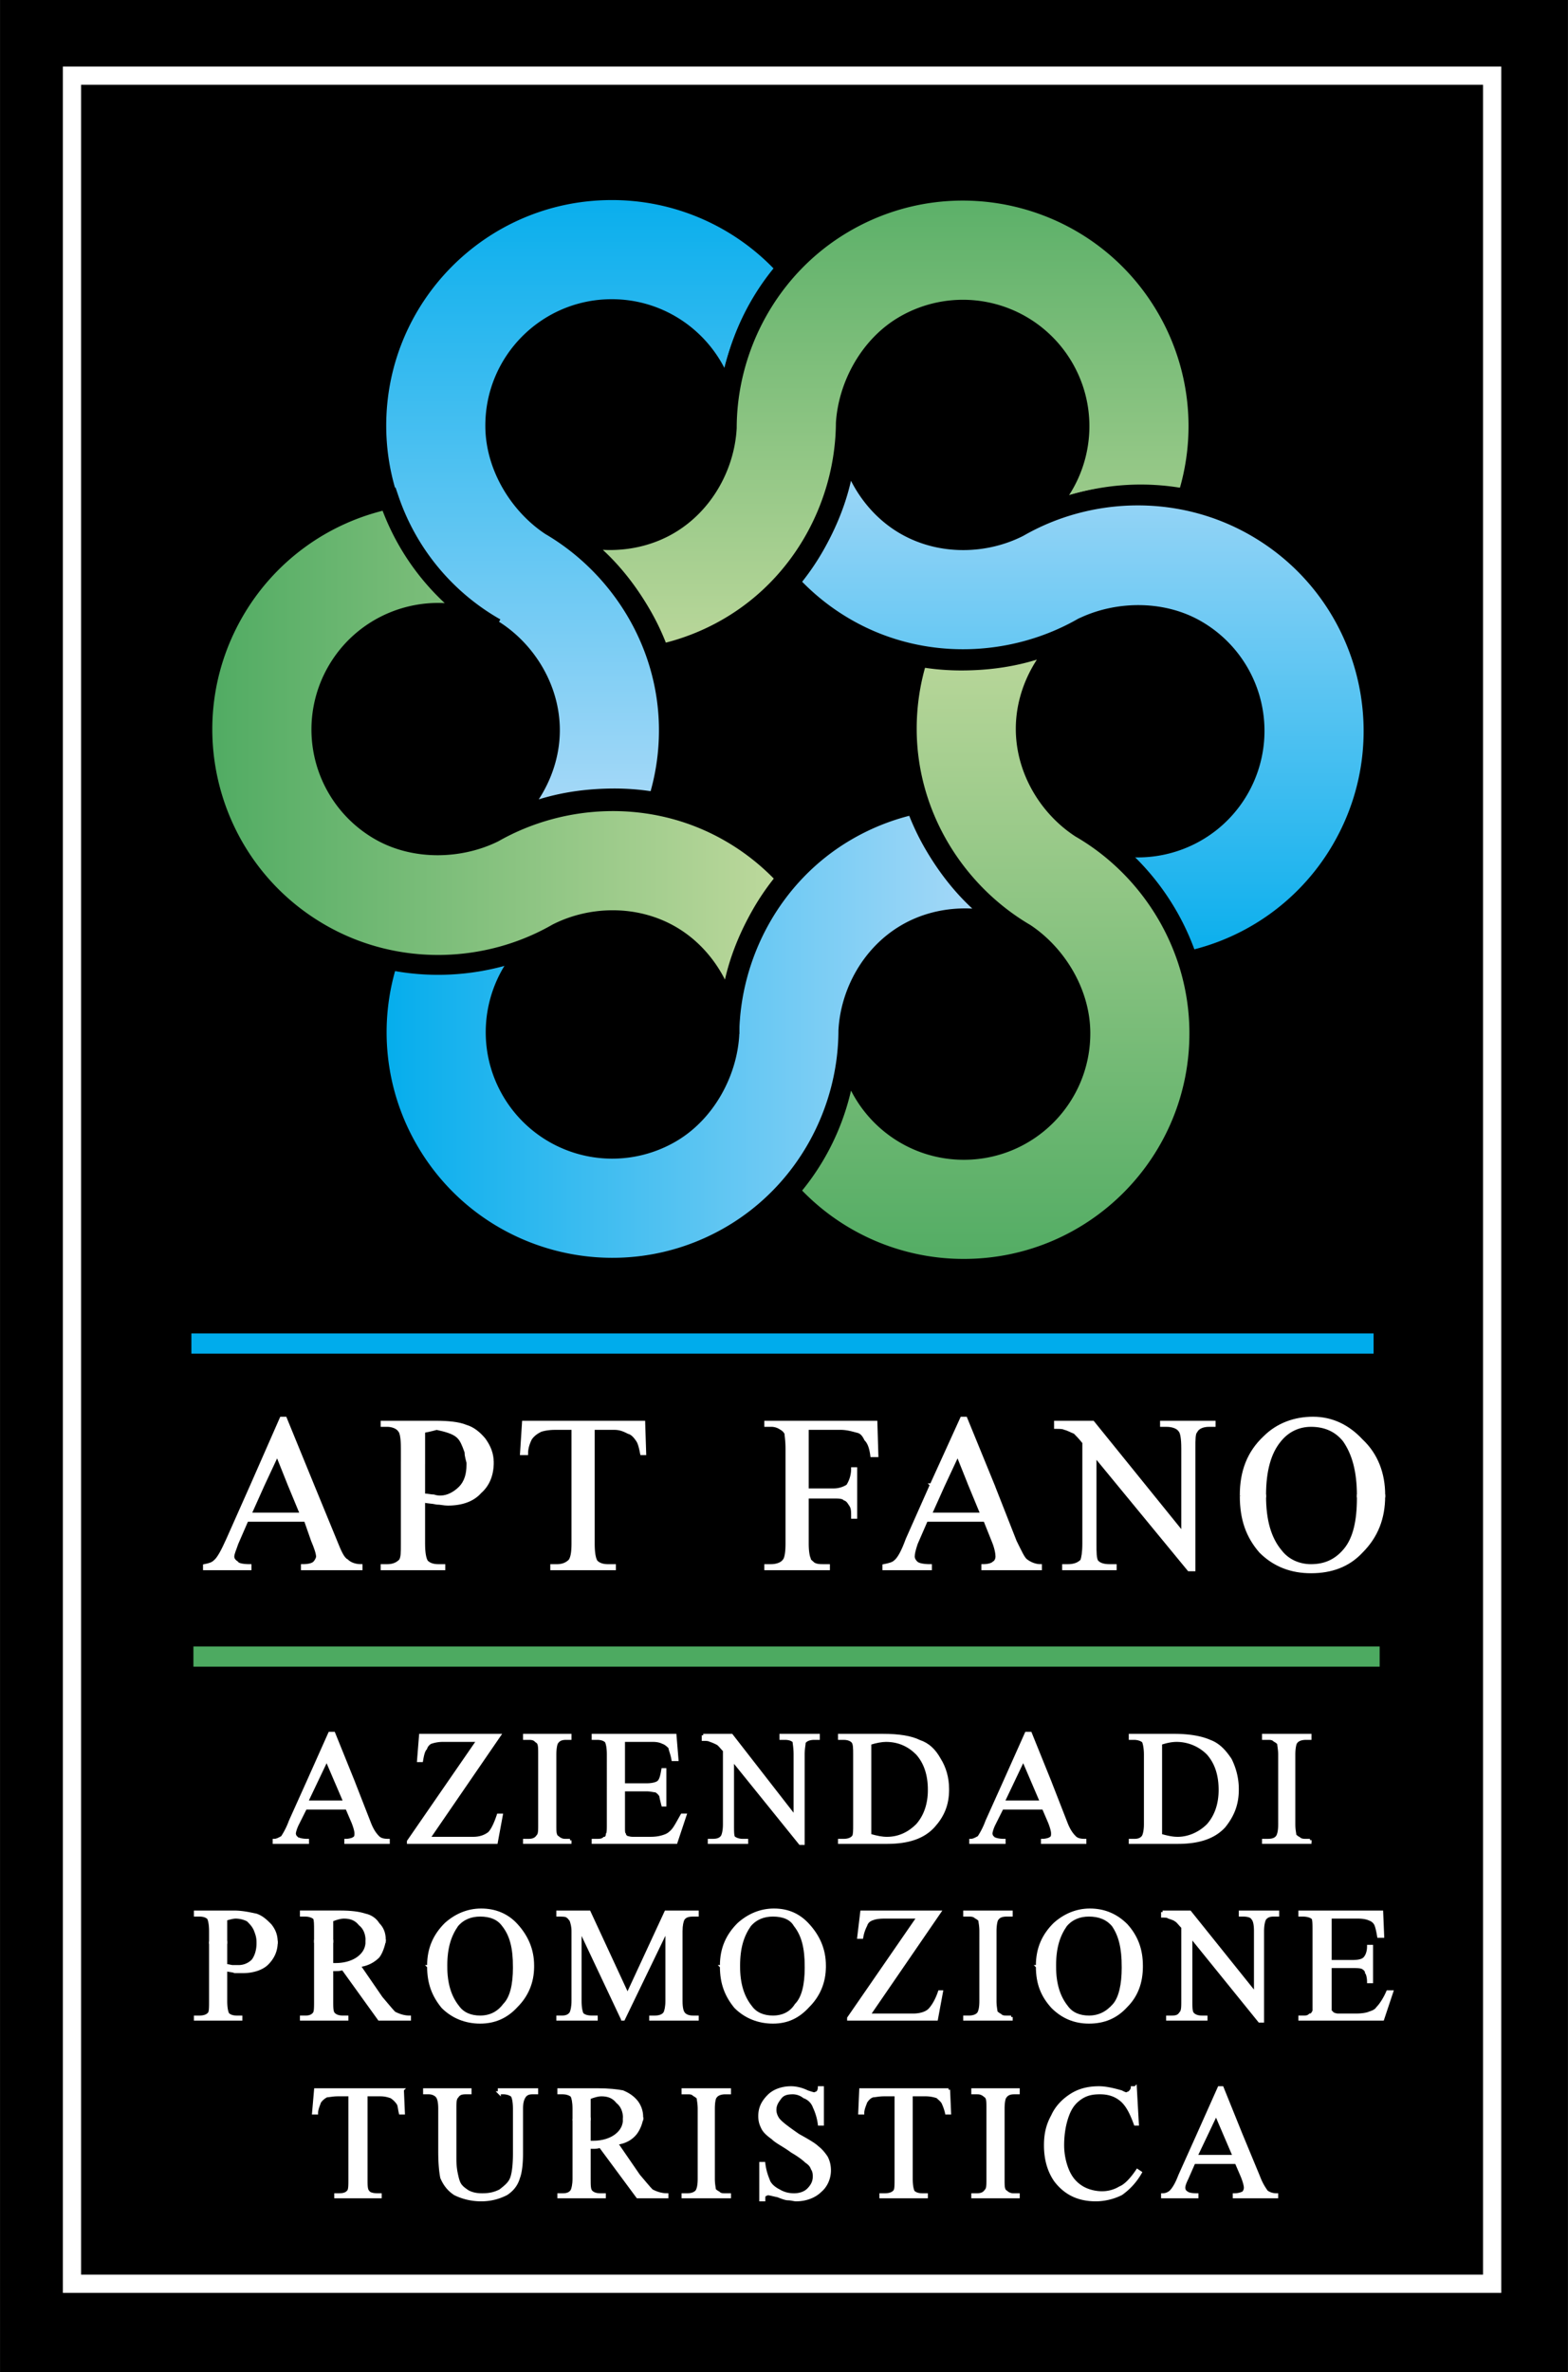
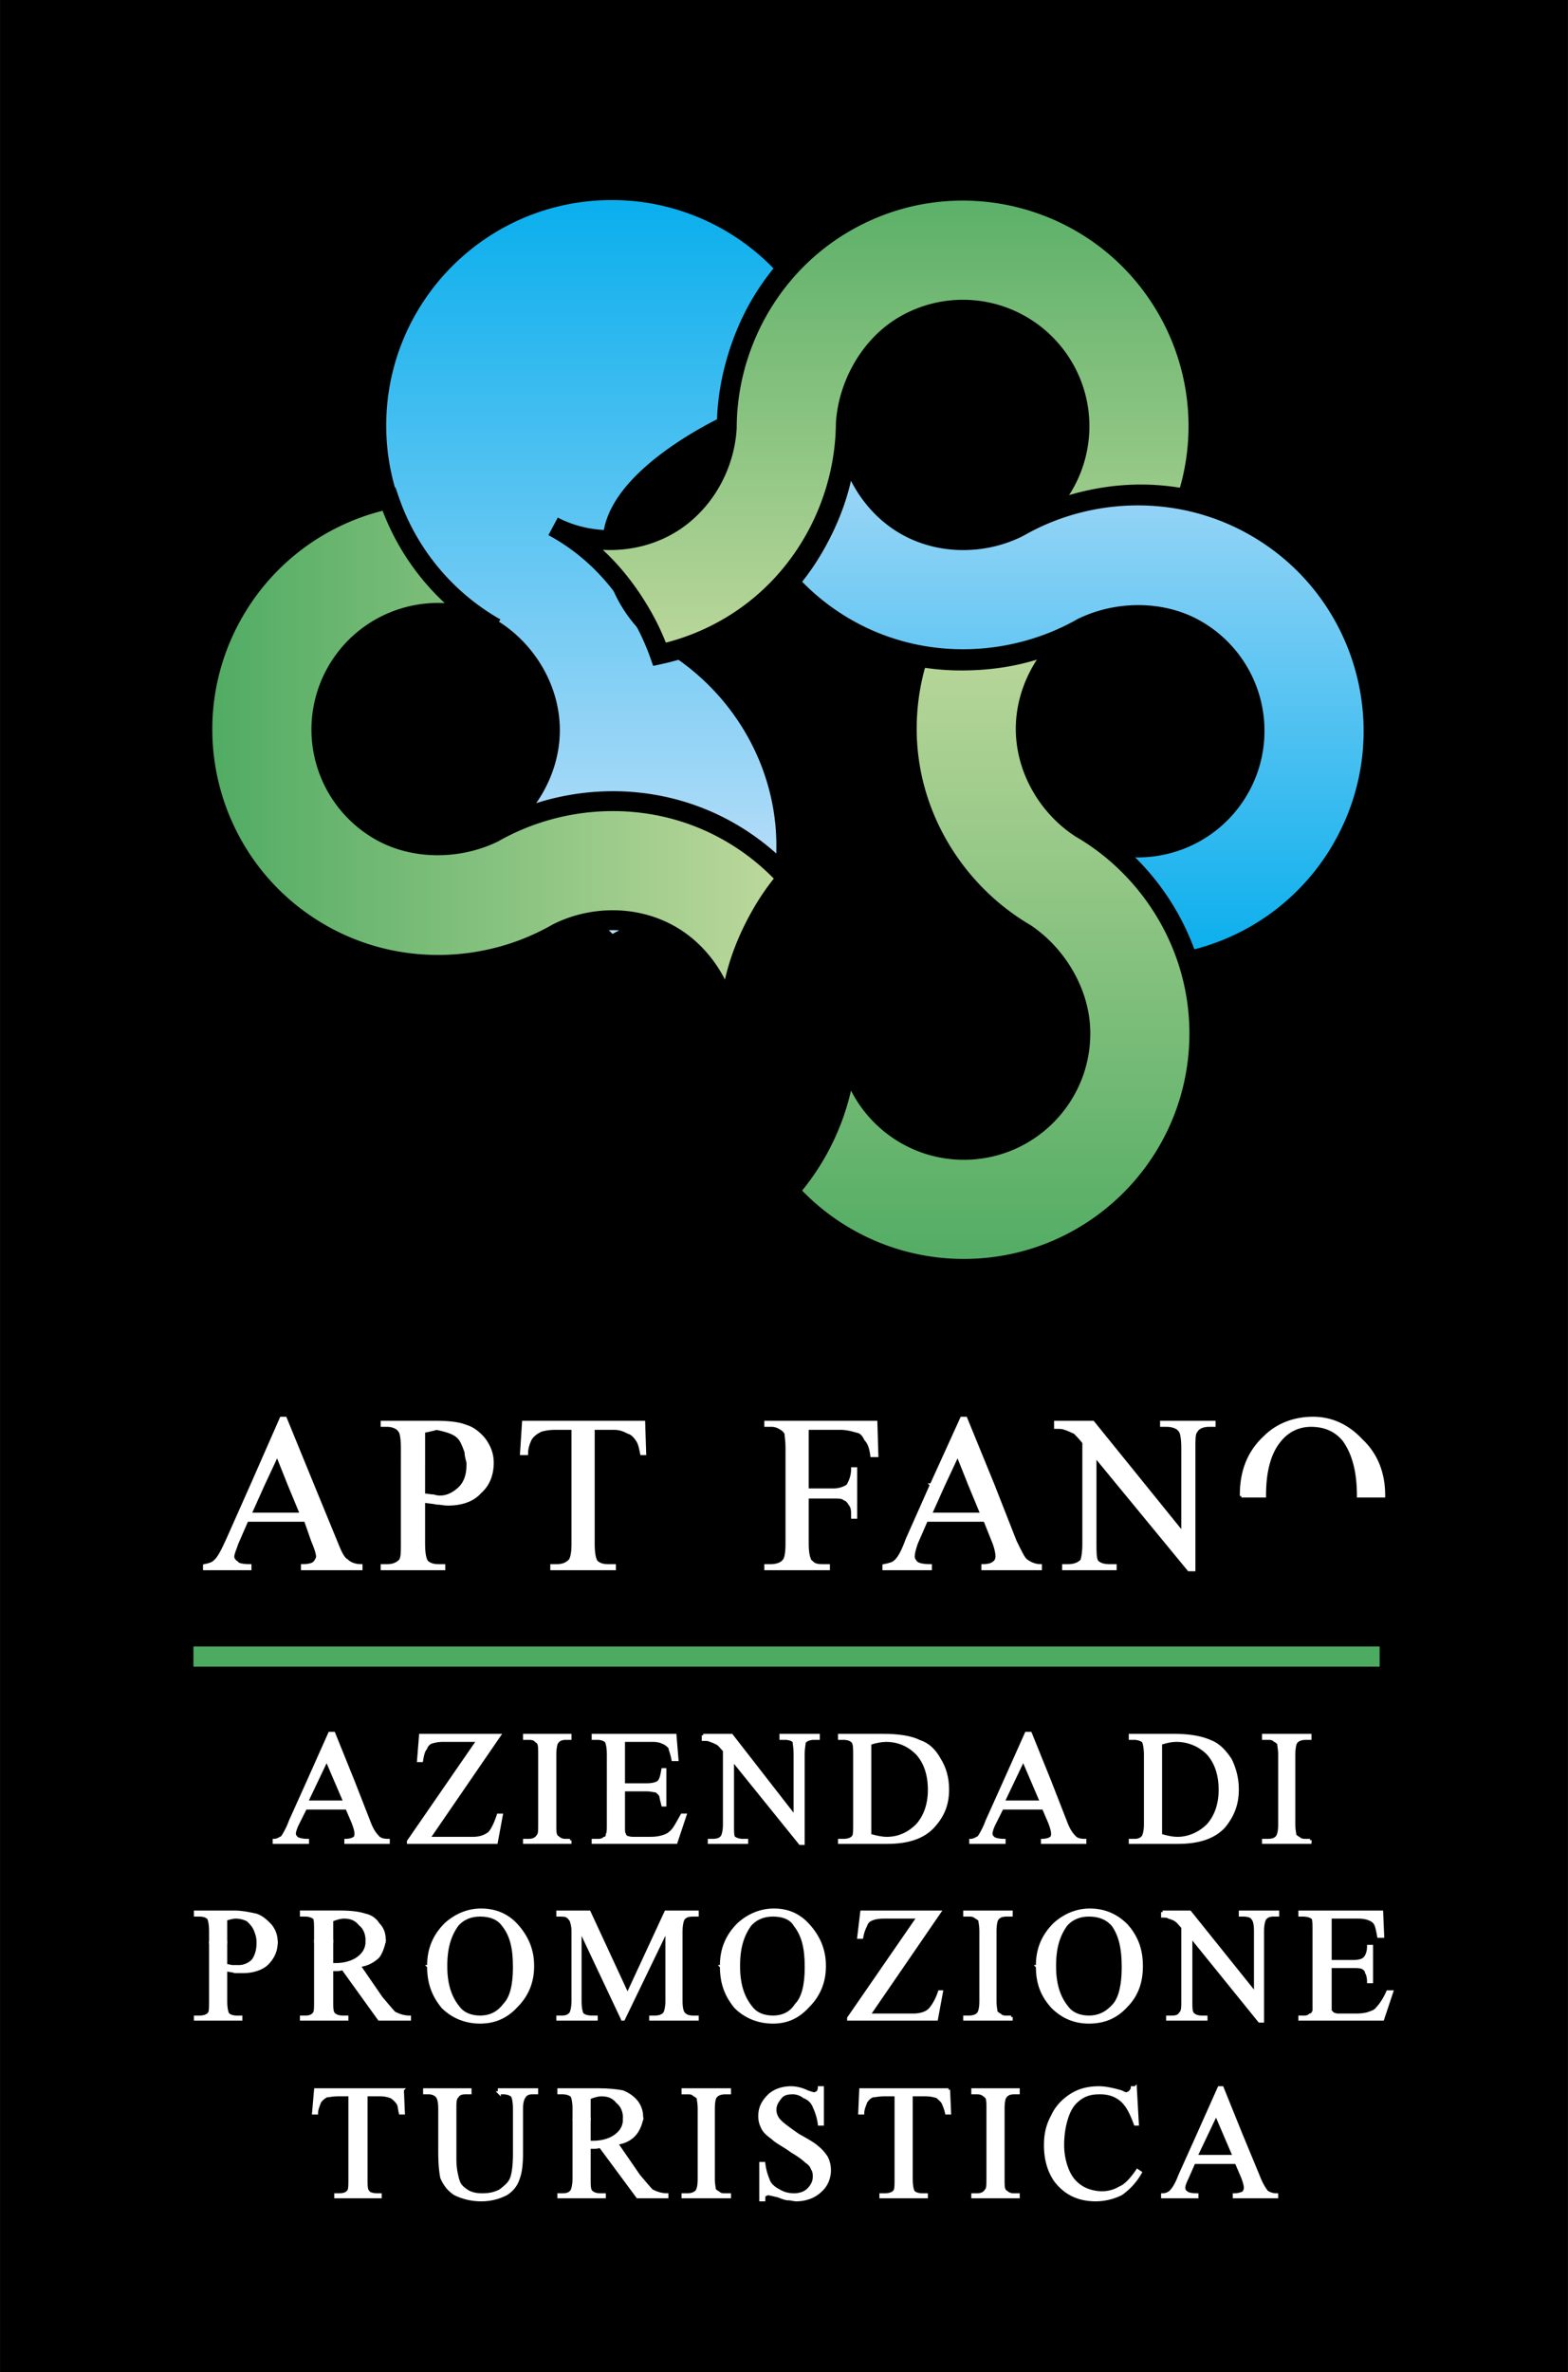
<svg xmlns="http://www.w3.org/2000/svg" width="1653" height="2500" viewBox="0 0 111.815 169.127">
  <rect x="0" y="0" width="111.815" height="169.127" fill="#333333" stroke="none" />
  <path stroke="#000" stroke-width=".215" d="M.107.107h111.6v168.912H.107z" />
  <g fill="#fff" stroke="#fff" stroke-width=".215">
    <path d="M17.964 105.875l2.088-4.752h.288l1.944 4.752h-1.657l-.863-2.16-1.008 2.16zM17.964 105.875l-1.728 3.888c-.36.792-.648 1.368-.936 1.584-.144.144-.36.216-.72.288v.216h3.24v-.216c-.504 0-.864-.072-.936-.216-.216-.144-.288-.288-.288-.432 0-.216.144-.504.288-.936l.72-1.656h4.176l.504 1.44c.216.504.36.936.36 1.152 0 .144-.144.36-.216.432-.144.144-.432.216-.864.216v.216h4.176v-.216c-.432 0-.792-.144-1.008-.36-.288-.144-.504-.648-.792-1.368l-1.656-4.032h-1.656l.864 2.088H17.82l.936-2.088h-.792z" />
  </g>
  <g fill="#fff" stroke="#fff" stroke-width=".215">
    <path d="M31.14 101.843s-.504.144-.936.216v2.231h-1.512v-1.007c0-.72-.072-1.152-.216-1.296-.144-.216-.504-.36-.864-.36h-.36v-.217h3.816c.864 0 1.656.073 2.16.289.504.144.936.504 1.296.936.36.504.576 1.008.576 1.655h-1.728c-.272-1.02.009-.408-.288-1.151-.297-.743-.547-.993-1.944-1.296zM28.691 104.291v5.761c0 .648 0 1.008-.144 1.224-.216.216-.504.36-.936.36h-.36v.216h4.392v-.216h-.36c-.36 0-.648-.072-.864-.288-.144-.216-.216-.648-.216-1.296v-3.025c.288.072.648.072.936.144.288 0 .504.072.792.072 1.008 0 1.8-.287 2.304-.863.576-.504.864-1.224.864-2.089h-1.728v.144c0 .649-.144 1.225-.576 1.657-.36.36-.864.648-1.368.648-.144 0-.288 0-.504-.072-.216 0-.432-.072-.72-.072v-2.305h-1.512z" />
  </g>
  <path d="M45.899 101.411l.072 2.233h-.216c-.072-.36-.144-.72-.288-.936s-.359-.504-.648-.576c-.288-.144-.576-.288-1.008-.288H42.3v8.208c0 .648.072 1.08.216 1.296.216.216.504.288.864.288h.432v.216h-4.464v-.216h.36c.432 0 .72-.144.937-.36.143-.216.215-.576.215-1.224v-8.208h-1.296c-.432 0-.792.072-1.008.144-.288.144-.504.288-.72.576-.144.288-.288.648-.288 1.08h-.36l.144-2.233h8.567zM57.563 101.843v4.392h1.872a1.86 1.86 0 0 0 1.008-.288c.144-.216.36-.648.36-1.224h.216v3.456h-.216c0-.432 0-.647-.144-.865-.144-.216-.216-.359-.431-.431-.144-.144-.433-.144-.793-.144h-1.872v3.312c0 .576.072.936.144 1.08 0 .144.144.216.288.36.216.144.504.144.721.144h.359v.216h-4.464v-.216h.36c.432 0 .792-.144.936-.36.144-.144.216-.576.216-1.224v-6.768c0-.576-.072-.936-.072-1.08a.871.871 0 0 0-.359-.36 1.222 1.222 0 0 0-.721-.216h-.36v-.217h7.848l.072 2.377h-.36c-.072-.576-.216-.936-.432-1.152-.143-.288-.288-.504-.576-.576-.288-.072-.72-.216-1.224-.216h-2.376z" fill="#fff" stroke="#fff" stroke-width=".215" />
  <g fill="#fff" stroke="#fff" stroke-width=".215">
    <path d="M66.419 105.875l2.161-4.752h.288l1.944 4.752h-1.655l-.865-2.16-1.008 2.16zM66.419 105.875l-1.727 3.888c-.289.792-.577 1.368-.865 1.584-.144.144-.432.216-.791.288v.216h3.311v-.216c-.504 0-.864-.072-1.008-.216s-.216-.288-.216-.432c0-.216.072-.504.216-.936l.721-1.656h4.175l.576 1.44c.216.504.288.936.288 1.152 0 .144-.072.36-.216.432-.144.144-.432.216-.792.216v.216h4.104v-.216c-.36 0-.72-.144-1.008-.36-.216-.144-.432-.648-.792-1.368l-1.584-4.032h-1.655l.863 2.088h-3.672l.936-2.088h-.864z" />
  </g>
  <path d="M75.276 101.411h2.664l6.408 7.921v-6.048c0-.72-.072-1.152-.215-1.296-.145-.216-.505-.36-.937-.36h-.36v-.217h3.744v.217h-.36c-.432 0-.792.144-.936.432-.144.144-.144.576-.144 1.224v8.64h-.36l-6.695-8.136v6.264c0 .648 0 1.08.143 1.296.216.216.504.288.936.288h.36v.216h-3.672v-.216h.288c.505 0 .792-.144 1.008-.36.072-.216.144-.576.144-1.224v-7.2c-.288-.36-.504-.576-.647-.72-.217-.072-.433-.216-.721-.288-.144-.072-.36-.072-.648-.072v-.361z" fill="#fff" stroke="#fff" stroke-width=".215" />
  <g fill="#fff" stroke="#fff" stroke-width=".215">
    <path d="M88.523 106.667v-.072c0-1.656.504-3.024 1.656-4.104.936-.936 2.16-1.369 3.456-1.369 1.368 0 2.521.577 3.456 1.585 1.08 1.008 1.584 2.376 1.584 3.888v.072h-1.8c0-1.8-.36-3.024-1.008-3.96-.576-.72-1.368-1.08-2.376-1.08-.864 0-1.656.36-2.232 1.08-.72.864-1.08 2.16-1.08 3.888v.072h-1.656z" />
-     <path d="M88.523 106.667c0 1.656.432 2.88 1.368 3.96 1.008 1.008 2.232 1.44 3.6 1.44 1.44 0 2.665-.432 3.6-1.44 1.08-1.08 1.584-2.376 1.584-3.96h-1.8v.144c0 1.656-.288 2.88-.936 3.672s-1.44 1.152-2.448 1.152c-.864 0-1.656-.36-2.16-1.008-.792-.936-1.152-2.232-1.152-3.96h-1.656z" />
  </g>
-   <path fill="#00acec" d="M97.956 95.795v-.72H13.644v1.441h84.312v-.721z" />
  <path fill="#4daa61" d="M98.388 118.116v-.72h-84.6v1.439h84.6v-.719z" />
  <g fill="#fff" stroke="#fff" stroke-width=".215">
    <path d="M21.996 126.972l1.512-3.385h.287l1.369 3.385h-1.225l-.647-1.513-.72 1.513zM21.996 126.972l-1.296 2.88a5.5 5.5 0 0 1-.576 1.152c-.144.072-.36.216-.576.216v.144h2.376v-.144c-.36 0-.648-.072-.72-.144a.396.396 0 0 1-.216-.36c0-.072.072-.36.216-.648l.576-1.152h2.952l.432 1.008c.144.36.216.648.216.792s0 .288-.144.36c-.072.072-.36.144-.576.144v.144h3.024v-.144c-.36 0-.576-.072-.72-.216-.216-.216-.432-.504-.648-1.08l-1.152-2.952H23.94l.648 1.512h-2.736l.72-1.512h-.576z" />
  </g>
  <path d="M30.563 131.076h3.168c.504 0 .864-.144 1.152-.36.216-.216.432-.648.648-1.296h.216l-.36 1.944h-6.264v-.072l4.968-7.2h-2.52c-.36 0-.648.072-.864.144a.737.737 0 0 0-.36.432c-.144.144-.216.432-.288.864h-.216l.144-1.8h5.616l-5.04 7.344zM40.645 131.219v.144h-3.241v-.144h.288c.288 0 .504-.072.648-.288.144-.144.144-.36.144-.864V125.1c0-.36 0-.648-.072-.792 0-.072-.144-.144-.216-.216-.144-.144-.36-.144-.504-.144h-.288v-.216h3.241v.216h-.289c-.288 0-.504.072-.648.288-.072.072-.144.432-.144.864v4.968c0 .432 0 .648.072.792 0 .072.144.144.216.216.216.144.36.144.504.144h.289zM44.459 124.091v3.168h1.656c.36 0 .72-.072.864-.216s.216-.432.288-.864h.144v2.52h-.144c-.072-.288-.144-.576-.144-.648a.868.868 0 0 0-.36-.36c-.143 0-.36-.072-.648-.072h-1.656v2.592c0 .36 0 .504.072.576 0 .072.072.144.144.216.072 0 .216.072.433.072h1.295c.432 0 .72-.072.936-.144.216-.072.36-.144.576-.36.217-.216.432-.648.72-1.152h.216l-.647 1.944H42.3v-.144h.288c.144 0 .36 0 .504-.144.144 0 .216-.144.216-.288.072-.072.072-.36.072-.72V125.1c0-.504-.072-.792-.144-.936-.144-.144-.36-.216-.648-.216H42.3v-.216h5.833l.143 1.728h-.288c-.072-.432-.216-.72-.216-.864-.144-.144-.288-.288-.504-.36-.144-.072-.36-.144-.719-.144h-2.09zM50.147 123.731h2.016l4.536 5.832V125.1c0-.504-.072-.792-.072-.936-.144-.144-.36-.216-.648-.216h-.287v-.216h2.663v.216h-.288c-.288 0-.576.072-.72.288 0 .144-.072.432-.072.864v6.336h-.215l-4.825-5.976v4.608c0 .504 0 .792.072.936.144.144.433.216.648.216h.288v.144H50.58v-.144h.216c.361 0 .576-.072.72-.288.072-.144.144-.432.144-.864v-5.256c-.216-.216-.36-.432-.503-.504-.145-.072-.289-.144-.505-.216-.144-.072-.288-.072-.504-.072v-.289z" fill="#fff" stroke="#fff" stroke-width=".215" />
  <g fill="#fff" stroke="#fff" stroke-width=".215">
    <path d="M60.948 127.62v-2.52c0-.432 0-.792-.144-.936s-.36-.216-.647-.216h-.289v-.216h3.096c1.152 0 2.016.144 2.592.432.649.216 1.08.648 1.44 1.296.36.576.577 1.296.577 2.088v.072h-1.297c0-1.08-.288-1.944-.864-2.592-.576-.576-1.296-.936-2.231-.936-.289 0-.721.072-1.153.216v3.312h-1.08zM60.948 127.62v2.448c0 .432 0 .72-.072.864-.144.216-.432.288-.719.288h-.289v.144h3.384c1.512 0 2.592-.36 3.312-1.152.648-.72 1.009-1.512 1.009-2.592h-1.297c0 1.008-.288 1.872-.864 2.52-.576.576-1.296.936-2.16.936-.36 0-.72-.072-1.224-.216v-3.24h-1.08z" />
  </g>
  <g fill="#fff" stroke="#fff" stroke-width=".215">
    <path d="M71.676 126.972l1.512-3.385h.288l1.368 3.385h-1.223l-.649-1.513-.721 1.513zM71.676 126.972l-1.296 2.88a5.5 5.5 0 0 1-.576 1.152c-.144.072-.36.216-.576.216v.144h2.376v-.144c-.36 0-.648-.072-.72-.144a.395.395 0 0 1-.215-.36c0-.072.071-.36.215-.648l.576-1.152h2.952l.432 1.008c.144.36.217.648.217.792s0 .288-.145.36c-.072.072-.36.144-.576.144v.144h3.024v-.144c-.36 0-.576-.072-.719-.216-.217-.216-.433-.504-.649-1.08l-1.152-2.952h-1.223l.647 1.512h-2.736l.72-1.512h-.576z" />
  </g>
  <g fill="#fff" stroke="#fff" stroke-width=".215">
    <path d="M81.684 127.62v-2.52c0-.432-.072-.792-.144-.936-.144-.144-.431-.216-.648-.216h-.288v-.216H83.7c1.08 0 1.945.144 2.592.432.576.216 1.008.648 1.44 1.296.288.576.504 1.296.504 2.088v.072h-1.224c0-1.08-.288-1.944-.864-2.592a3.157 3.157 0 0 0-2.232-.936c-.36 0-.72.072-1.152.216v3.312h-1.08zM81.684 127.62v2.448c0 .432-.072.72-.144.864-.144.216-.359.288-.648.288h-.288v.144h3.384c1.512 0 2.592-.36 3.312-1.152.576-.72.936-1.512.936-2.592h-1.224c0 1.008-.288 1.872-.864 2.52-.575.576-1.368.936-2.16.936-.36 0-.72-.072-1.224-.216v-3.24h-1.08z" />
  </g>
  <path d="M93.419 131.219v.144h-3.311v-.144h.287c.36 0 .576-.072.72-.288.072-.144.144-.36.144-.864V125.1c0-.36-.072-.648-.072-.792a.994.994 0 0 0-.288-.216c-.144-.144-.288-.144-.504-.144h-.287v-.216h3.311v.216h-.287c-.289 0-.577.072-.721.288-.072.072-.144.432-.144.864v4.968c0 .432.072.648.072.792a.994.994 0 0 0 .288.216c.144.144.36.144.505.144h.287z" fill="#fff" stroke="#fff" stroke-width=".215" />
  <g fill="#fff" stroke="#fff" stroke-width=".215">
    <path d="M15.012 138.492v-.792c0-.504-.072-.792-.144-.936-.144-.144-.36-.216-.648-.216h-.288v-.216h2.736c.648 0 1.224.144 1.584.216.432.144.72.432 1.008.72.288.36.432.72.432 1.224h-1.296c0-.36-.072-.576-.216-.936-.144-.288-.288-.432-.504-.648a1.917 1.917 0 0 0-.864-.216c-.216 0-.432.072-.72.144v1.656h-1.08z" />
    <path d="M15.012 138.492v4.176c0 .432 0 .72-.072.864-.144.216-.432.288-.72.288h-.288v.144h3.24v-.144h-.288c-.288 0-.504-.072-.648-.216-.072-.144-.144-.432-.144-.936v-2.232c.216.072.504.072.648.144h.576c.72 0 1.368-.216 1.728-.576.432-.432.648-.936.648-1.512h-1.296v.072c0 .504-.144.936-.36 1.224a1.422 1.422 0 0 1-1.008.432h-.432c-.144 0-.288-.072-.504-.072v-1.656h-1.08z" />
  </g>
  <g fill="#fff" stroke="#fff" stroke-width=".215">
    <path d="M22.5 138.419v-.72c0-.504 0-.792-.072-.936-.144-.144-.432-.216-.648-.216h-.288v-.216h2.736c.792 0 1.368.072 1.8.216.36.072.72.288.936.648.288.288.432.648.432 1.08v.144h-1.224v-.072c0-.432-.144-.864-.504-1.152-.288-.36-.648-.504-1.152-.504-.216 0-.504.072-.864.216v1.512H22.5z" />
    <path d="M22.5 138.419v4.248c0 .432 0 .72-.072.864-.144.216-.36.288-.648.288h-.288v.144h3.24v-.144h-.288c-.288 0-.504-.072-.648-.216-.144-.144-.144-.432-.144-.936v-2.304s.072.072.144.072h.144c.144 0 .288 0 .504-.072l2.592 3.6h2.16v-.144c-.432 0-.792-.144-1.08-.288-.216-.216-.504-.576-.936-1.08l-1.584-2.304a2.225 2.225 0 0 0 1.368-.648c.216-.288.36-.72.432-1.08h-1.224c0 .504-.216.864-.576 1.152-.36.288-.936.504-1.656.504h-.144-.144v-1.656H22.5z" />
  </g>
  <g fill="#fff" stroke="#fff" stroke-width=".215">
    <path d="M30.563 140.219v-.072c0-1.224.432-2.16 1.224-2.952.72-.648 1.584-1.008 2.52-1.008 1.008 0 1.872.36 2.52 1.08.72.792 1.152 1.728 1.152 2.88v.072h-1.296c0-1.296-.216-2.232-.792-2.952-.36-.504-.936-.72-1.656-.72-.648 0-1.224.216-1.656.72-.504.72-.792 1.584-.792 2.88v.072h-1.224zM30.563 140.219c0 1.224.36 2.088 1.008 2.88.72.72 1.656 1.08 2.664 1.08 1.008 0 1.872-.36 2.592-1.152.72-.72 1.152-1.656 1.152-2.808h-1.296v.072c0 1.224-.216 2.16-.72 2.664-.432.576-1.008.864-1.728.864-.648 0-1.224-.216-1.584-.72-.576-.72-.864-1.656-.864-2.88h-1.224z" />
  </g>
  <path d="M44.388 143.963l-3.024-6.408v5.112c0 .504.072.792.144.936.144.144.36.216.721.216h.287v.144H39.78v-.144h.288c.288 0 .505-.072.649-.288.071-.144.143-.432.143-.864V137.7c0-.36-.072-.576-.143-.792-.072-.072-.144-.216-.289-.288-.072-.072-.36-.072-.648-.072v-.216h2.232l2.736 5.904 2.736-5.904h2.233v.216h-.289c-.36 0-.576.072-.72.288-.072.144-.144.432-.144.864v4.968c0 .504.072.792.216.936s.36.216.648.216h.289v.144h-3.313v-.144h.289c.287 0 .575-.072.719-.288.072-.144.144-.432.144-.864v-5.112l-3.096 6.408h-.072z" fill="#fff" stroke="#fff" stroke-width=".215" />
  <g fill="#fff" stroke="#fff" stroke-width=".215">
    <path d="M51.444 140.219v-.072c0-1.224.432-2.16 1.225-2.952.719-.648 1.583-1.008 2.519-1.008 1.008 0 1.8.36 2.448 1.08.72.792 1.152 1.728 1.152 2.88v.072h-1.296c0-1.296-.216-2.232-.792-2.952-.288-.504-.864-.72-1.584-.72-.648 0-1.224.216-1.656.72-.504.72-.791 1.584-.791 2.88v.072h-1.225zM51.444 140.219c0 1.224.36 2.088 1.008 2.88.72.72 1.657 1.08 2.664 1.08 1.008 0 1.8-.36 2.52-1.152.72-.72 1.152-1.656 1.152-2.808h-1.296v.072c0 1.224-.216 2.16-.72 2.664-.36.576-.936.864-1.656.864-.648 0-1.224-.216-1.584-.72-.576-.72-.863-1.656-.863-2.88h-1.225z" />
  </g>
  <path d="M66.996 136.332l-5.04 7.344h3.168c.504 0 .937-.144 1.152-.36.216-.216.504-.648.72-1.296h.144l-.36 1.944h-6.264v-.072l4.968-7.2h-2.447c-.433 0-.721.072-.865.144a.65.65 0 0 0-.432.432c-.071.144-.216.432-.288.864h-.216l.216-1.8h5.544zM72.109 143.819v.144h-3.313v-.144h.289c.287 0 .575-.072.719-.288.072-.144.144-.36.144-.864V137.7c0-.432-.072-.648-.072-.792a.994.994 0 0 0-.288-.216c-.144-.144-.36-.144-.503-.144h-.289v-.216h3.313v.216h-.289c-.36 0-.576.072-.72.288-.072.072-.144.432-.144.864v4.968c0 .432.072.648.072.792a.994.994 0 0 0 .288.216c.144.144.288.144.504.144h.289z" fill="#fff" stroke="#fff" stroke-width=".215" />
  <g fill="#fff" stroke="#fff" stroke-width=".215">
    <path d="M73.979 140.219v-.072c0-1.224.432-2.16 1.225-2.952.719-.648 1.583-1.008 2.519-1.008 1.008 0 1.873.36 2.592 1.08.721.792 1.08 1.728 1.08 2.88v.072H80.1c0-1.296-.216-2.232-.72-2.952-.432-.504-1.008-.72-1.728-.72-.648 0-1.224.216-1.656.72-.504.72-.791 1.584-.791 2.88v.072h-1.226zM73.979 140.219c0 1.224.36 2.088 1.081 2.88.719.72 1.584 1.08 2.591 1.08 1.08 0 1.945-.36 2.664-1.152.721-.72 1.08-1.656 1.08-2.808H80.1v.072c0 1.224-.216 2.16-.648 2.664-.504.576-1.08.864-1.8.864-.648 0-1.224-.216-1.584-.72-.576-.72-.863-1.656-.863-2.88h-1.226z" />
  </g>
  <path d="M82.908 136.332h1.944l4.68 5.832V137.7c0-.504-.072-.792-.216-.936-.072-.144-.36-.216-.647-.216h-.217v-.216h2.664v.216h-.288c-.288 0-.504.072-.648.288-.071.144-.143.432-.143.864v6.408h-.217l-4.896-6.048v4.608c0 .504 0 .792.144.936.144.144.36.216.648.216h.288v.144h-2.736v-.144h.288c.36 0 .505-.072.648-.288.144-.144.144-.432.144-.864v-5.256c-.215-.216-.36-.432-.504-.504-.072-.072-.288-.144-.504-.216-.072-.072-.288-.072-.432-.072v-.288zM94.86 136.691v3.168h1.584c.432 0 .72-.072.864-.216s.289-.432.289-.864h.215v2.52h-.215c0-.288-.073-.576-.145-.648 0-.144-.144-.288-.288-.36-.144-.072-.432-.072-.72-.072H94.86v3.168l.216.216c.072 0 .144.072.36.072h1.296c.432 0 .792-.072.936-.144.216-.072.432-.144.576-.36.216-.216.504-.648.72-1.152h.288l-.648 1.944H92.7v-.144h.216c.217 0 .36 0 .504-.144.144 0 .216-.144.288-.288V137.7c0-.504 0-.792-.072-.936-.144-.144-.432-.216-.72-.216H92.7v-.216h5.832l.072 1.728h-.288c-.072-.432-.144-.72-.216-.864s-.216-.288-.432-.36c-.144-.072-.432-.144-.792-.144H94.86zM28.691 149.003l.072 1.656h-.216c-.072-.288-.072-.504-.144-.648a1.682 1.682 0 0 0-.504-.504c-.216-.072-.432-.144-.792-.144H26.1v5.976c0 .504 0 .792.144.936.072.144.36.216.648.216h.216v.144H23.94v-.144h.216c.36 0 .576-.072.72-.288.072-.144.072-.432.072-.864v-5.976h-.864c-.36 0-.648.072-.792.072a1.35 1.35 0 0 0-.504.432c-.072.216-.216.504-.216.792h-.216l.144-1.656h6.191zM35.604 149.219v-.216h2.664v.216h-.288c-.288 0-.504.072-.648.36-.072.144-.144.36-.144.792v3.168c0 .72-.072 1.368-.216 1.728-.144.504-.432.864-.864 1.152-.432.216-1.008.432-1.8.432s-1.44-.216-1.872-.432c-.432-.288-.72-.648-.936-1.152-.072-.36-.144-.936-.144-1.872v-3.024c0-.504-.072-.792-.216-.936s-.36-.216-.576-.216h-.288v-.216h3.24v.216h-.288c-.36 0-.504.072-.648.288-.144.144-.144.432-.144.864v3.384c0 .36 0 .648.072 1.08.072.36.144.72.288.936.144.216.36.36.576.504.288.144.576.216 1.008.216.504 0 .864-.072 1.296-.288.36-.288.648-.504.792-.864.144-.36.216-1.008.216-1.8v-3.168c0-.504-.072-.792-.144-.936-.144-.144-.432-.216-.648-.216h-.288z" fill="#fff" stroke="#fff" stroke-width=".215" />
  <g fill="#fff" stroke="#fff" stroke-width=".215">
    <path d="M40.932 151.091v-.72c0-.504-.072-.792-.144-.936-.143-.144-.432-.216-.648-.216h-.288v-.216h2.736c.792 0 1.44.072 1.8.144.36.144.721.36 1.008.72.216.288.36.648.36 1.08v.144h-1.224v-.072c0-.432-.144-.864-.504-1.152-.287-.36-.648-.504-1.152-.504-.216 0-.504.072-.864.216v1.512h-1.08z" />
    <path d="M40.932 151.091v4.248c0 .432-.072.72-.144.864-.143.216-.36.288-.648.288h-.288v.144h3.24v-.144h-.288c-.288 0-.504-.072-.647-.216-.145-.144-.145-.432-.145-.936v-2.304s.073.072.145.072h.143c.144 0 .288 0 .504-.072l2.664 3.6h2.088v-.144c-.432 0-.792-.144-1.08-.288-.216-.216-.504-.576-.936-1.08l-1.584-2.304c.648-.072 1.081-.36 1.368-.72.216-.288.36-.648.432-1.008h-1.224c0 .504-.216.864-.576 1.152-.359.288-.936.504-1.656.504h-.143-.145v-1.656h-1.08z" />
  </g>
  <path d="M52.02 156.492v.144h-3.312v-.144h.288c.288 0 .577-.072.721-.288.071-.144.143-.36.143-.864v-4.968c0-.432-.072-.648-.072-.792a.967.967 0 0 0-.288-.216c-.144-.144-.288-.144-.504-.144h-.288v-.216h3.312v.216h-.288c-.288 0-.575.072-.72.288-.072.072-.144.36-.144.864v4.968c0 .432.072.648.072.792a1 1 0 0 0 .289.216c.143.144.287.144.503.144h.288zM58.645 148.859v2.592h-.217a4.148 4.148 0 0 0-.36-1.224 1.189 1.189 0 0 0-.72-.72 1.338 1.338 0 0 0-.792-.288c-.432 0-.72.072-.935.36-.217.288-.361.504-.361.864 0 .216.072.432.216.648.217.288.72.648 1.44 1.152.648.36 1.152.648 1.368.864.289.216.504.504.648.72.144.288.216.576.216.936 0 .504-.216 1.08-.648 1.44-.432.432-1.08.648-1.728.648-.144 0-.36-.072-.576-.072-.144 0-.36-.072-.72-.216-.36-.072-.576-.144-.72-.144-.072 0-.144.072-.216.072-.072.072-.072.144-.072.36h-.216v-2.592h.216c.072.576.216.936.36 1.296.144.288.432.504.721.648.359.216.719.288 1.079.288.433 0 .792-.144 1.008-.36.288-.288.432-.576.432-.936 0-.144 0-.36-.144-.576-.072-.216-.216-.36-.432-.504-.144-.144-.504-.432-1.008-.72-.576-.432-1.08-.648-1.368-.936-.288-.216-.576-.432-.72-.72-.144-.288-.215-.504-.215-.864 0-.576.215-1.008.647-1.44.36-.36.936-.576 1.584-.576.288 0 .721.072 1.152.288.216.072.432.144.504.144.072 0 .144-.072.216-.072a.55.55 0 0 0 .144-.36h.217zM67.645 149.003l.072 1.656H67.5a3.347 3.347 0 0 0-.216-.648c-.072-.216-.288-.36-.432-.504a2.587 2.587 0 0 0-.791-.144H64.98v5.976c0 .504.072.792.144.936.144.144.36.216.648.216h.289v.144H62.82v-.144h.289c.287 0 .575-.072.719-.288.072-.144.072-.432.072-.864v-5.976h-.863c-.361 0-.649.072-.793.072-.216.072-.36.216-.504.432-.071.216-.216.504-.216.792h-.216l.072-1.656h6.265zM72.612 156.492v.144h-3.24v-.144h.288c.288 0 .504-.072.648-.288.144-.144.144-.36.144-.864v-4.968c0-.432 0-.648-.072-.792 0-.072-.144-.144-.216-.216-.216-.144-.36-.144-.504-.144h-.288v-.216h3.24v.216h-.288c-.287 0-.504.072-.648.288-.072.072-.144.36-.144.864v4.968c0 .432 0 .648.072.792 0 .072.144.144.216.216a.78.78 0 0 0 .504.144h.288zM80.963 148.859l.146 2.592h-.146c-.288-.792-.576-1.368-1.008-1.728-.432-.36-.936-.504-1.512-.504-.504 0-.936.072-1.368.36-.431.288-.72.648-.936 1.224-.216.576-.36 1.296-.36 2.16 0 .648.144 1.296.36 1.8s.505.864.936 1.152c.432.288 1.009.432 1.512.432.504 0 .936-.144 1.296-.36.36-.144.792-.576 1.225-1.224l.215.144a4.667 4.667 0 0 1-1.368 1.512 4.136 4.136 0 0 1-1.799.432c-1.225 0-2.161-.432-2.881-1.368-.504-.72-.72-1.584-.72-2.52 0-.792.144-1.44.505-2.088.287-.648.791-1.152 1.367-1.512.576-.36 1.224-.504 1.944-.504.504 0 1.08.144 1.584.288.144.072.288.144.36.144.072 0 .144-.072.216-.072.072-.072.216-.216.216-.36h.216z" fill="#fff" stroke="#fff" stroke-width=".215" />
  <g fill="#fff" stroke="#fff" stroke-width=".215">
    <path d="M85.428 152.244l1.511-3.385h.218l1.366 3.385h-1.151l-.648-1.513-.721 1.513zM85.428 152.244l-1.295 2.88c-.217.576-.433.936-.649 1.152a.869.869 0 0 1-.576.216v.144h2.448v-.144c-.432 0-.648-.072-.72-.144-.144-.072-.216-.216-.216-.36s.072-.36.216-.648l.504-1.152h3.024l.433 1.008c.143.36.215.648.215.792s-.072.288-.143.36a1.446 1.446 0 0 1-.649.144v.144h3.024v-.144c-.288 0-.504-.072-.72-.216-.144-.216-.36-.504-.576-1.08l-1.224-2.952h-1.152l.648 1.512h-2.736l.72-1.512h-.576z" />
  </g>
  <linearGradient id="a" gradientUnits="userSpaceOnUse" x1="41.468" y1="11.521" x2="41.468" y2="61.228">
    <stop offset="0" stop-color="#00acec" />
    <stop offset="1" stop-color="#b3dcf8" />
  </linearGradient>
-   <path d="M35.198 59.229c2.334-1.485 4.035-4.251 4.014-7.222-.021-2.896-1.66-5.547-3.917-7.018-4.971-2.886-8.42-8.355-8.464-14.519-.066-9.274 7.399-16.847 16.673-16.913a16.754 16.754 0 0 1 12.603 5.559 16.747 16.747 0 0 0-4.167 11.175c-.033-4.589-3.787-8.282-8.375-8.249s-8.282 3.779-8.249 8.367c.021 2.865 1.724 5.585 3.941 7.063 4.932 2.896 8.396 8.34 8.44 14.474a16.81 16.81 0 0 1-.803 5.268 16.858 16.858 0 0 0-3.205-.283c-3.173.023-5.972.751-8.491 2.298z" fill="url(#a)" stroke="#000" stroke-width="1.417" />
+   <path d="M35.198 59.229c2.334-1.485 4.035-4.251 4.014-7.222-.021-2.896-1.66-5.547-3.917-7.018-4.971-2.886-8.42-8.355-8.464-14.519-.066-9.274 7.399-16.847 16.673-16.913a16.754 16.754 0 0 1 12.603 5.559 16.747 16.747 0 0 0-4.167 11.175s-8.282 3.779-8.249 8.367c.021 2.865 1.724 5.585 3.941 7.063 4.932 2.896 8.396 8.34 8.44 14.474a16.81 16.81 0 0 1-.803 5.268 16.858 16.858 0 0 0-3.205-.283c-3.173.023-5.972.751-8.491 2.298z" fill="url(#a)" stroke="#000" stroke-width="1.417" />
  <linearGradient id="b" gradientUnits="userSpaceOnUse" x1="62.454" y1="9.213" x2="62.454" y2="48.654">
    <stop offset="0" stop-color="#4daa61" />
    <stop offset="1" stop-color="#c1da9e" />
  </linearGradient>
  <path d="M39.445 37.533c2.454 1.279 5.698 1.369 8.261-.135 2.498-1.466 3.974-4.21 4.12-6.901.013-5.748 3.025-11.47 8.342-14.59 7.999-4.694 18.289-2.016 22.984 5.983a16.754 16.754 0 0 1 1.487 13.694 16.738 16.738 0 0 0-11.761 1.979c3.958-2.322 5.279-7.42 2.957-11.377a8.308 8.308 0 0 0-11.371-2.96c-2.471 1.45-3.975 4.285-4.146 6.944-.044 5.719-3.026 11.441-8.318 14.546a16.782 16.782 0 0 1-4.963 1.938 16.86 16.86 0 0 0-1.358-2.917c-1.605-2.736-3.635-4.795-6.234-6.204z" fill="url(#b)" stroke="#000" stroke-width="1.417" />
  <linearGradient id="c" gradientUnits="userSpaceOnUse" x1="77.107" y1="70.539" x2="77.107" y2="28.375">
    <stop offset="0" stop-color="#00acec" />
    <stop offset="1" stop-color="#b3dcf8" />
  </linearGradient>
  <path d="M60.361 30.375c.119 2.765 1.664 5.62 4.247 7.087 2.518 1.43 5.634 1.336 8.036.117 4.985-2.862 11.446-3.115 16.806-.071 8.065 4.58 10.891 14.831 6.311 22.896a16.753 16.753 0 0 1-11.116 8.135 16.741 16.741 0 0 0-7.594-9.196c3.99 2.266 9.065.862 11.332-3.128a8.309 8.309 0 0 0-3.122-11.328c-2.491-1.415-5.699-1.299-8.087-.118-4.974 2.823-11.421 3.101-16.755.072a16.789 16.789 0 0 1-4.16-3.33 16.926 16.926 0 0 0 1.847-2.634c1.566-2.759 2.335-5.547 2.255-8.502z" fill="url(#c)" stroke="#000" stroke-width="1.417" />
  <linearGradient id="d" gradientUnits="userSpaceOnUse" x1="70.891" y1="92.507" x2="70.891" y2="42.8">
    <stop offset="0" stop-color="#4daa61" />
    <stop offset="1" stop-color="#c1da9e" />
  </linearGradient>
  <path d="M77.162 44.8c-2.334 1.485-4.035 4.25-4.014 7.221.021 2.896 1.659 5.547 3.917 7.018 4.971 2.886 8.42 8.355 8.464 14.519.066 9.274-7.399 16.847-16.673 16.913a16.754 16.754 0 0 1-12.603-5.559 16.745 16.745 0 0 0 4.167-11.175c.033 4.588 3.787 8.282 8.375 8.249s8.282-3.779 8.249-8.368c-.021-2.865-1.724-5.584-3.941-7.062-4.933-2.896-8.396-8.34-8.44-14.475-.013-1.838.27-3.608.803-5.267 1.038.192 2.11.29 3.205.282 3.172-.021 5.971-.749 8.491-2.296z" fill="url(#d)" stroke="#000" stroke-width="1.417" />
  <linearGradient id="e" gradientUnits="userSpaceOnUse" x1="26.152" y1="73.863" x2="73.239" y2="73.863">
    <stop offset="0" stop-color="#00acec" />
    <stop offset="1" stop-color="#b3dcf8" />
  </linearGradient>
-   <path d="M72.879 66.455c-2.454-1.279-5.699-1.369-8.261.135-2.498 1.466-3.974 4.21-4.12 6.9-.014 5.749-3.025 11.47-8.342 14.59-7.999 4.694-18.29 2.016-22.984-5.983a16.752 16.752 0 0 1-1.487-13.693c3.89.77 8.073.186 11.761-1.979-3.958 2.323-5.279 7.42-2.957 11.378a8.31 8.31 0 0 0 11.371 2.96c2.471-1.45 3.975-4.286 4.146-6.944.042-5.719 3.024-11.441 8.315-14.547 1.585-.93 3.26-1.57 4.963-1.938a16.9 16.9 0 0 0 1.358 2.917c1.608 2.735 3.638 4.794 6.237 6.204z" fill="url(#e)" stroke="#000" stroke-width="1.417" />
  <linearGradient id="f" gradientUnits="userSpaceOnUse" x1="13.721" y1="54.667" x2="57.066" y2="54.667">
    <stop offset="0" stop-color="#4daa61" />
    <stop offset="1" stop-color="#c1da9e" />
  </linearGradient>
  <path d="M52.02 73.75c-.119-2.764-1.664-5.62-4.247-7.086-2.519-1.43-5.634-1.336-8.036-.118-4.985 2.863-11.446 3.115-16.807.071-8.065-4.58-10.89-14.832-6.31-22.896a16.756 16.756 0 0 1 11.115-8.135 16.743 16.743 0 0 0 7.595 9.196c-3.99-2.266-9.065-.861-11.332 3.129a8.308 8.308 0 0 0 3.122 11.327c2.491 1.415 5.699 1.299 8.087.119 4.974-2.824 11.421-3.102 16.755-.072a16.785 16.785 0 0 1 4.16 3.329 16.926 16.926 0 0 0-1.847 2.634c-1.566 2.758-2.335 5.546-2.255 8.502z" fill="url(#f)" stroke="#000" stroke-width="1.417" />
-   <path fill="none" stroke="#fff" stroke-width="1.3" d="M5.128 5.396h101.283v157.438H5.128z" />
</svg>